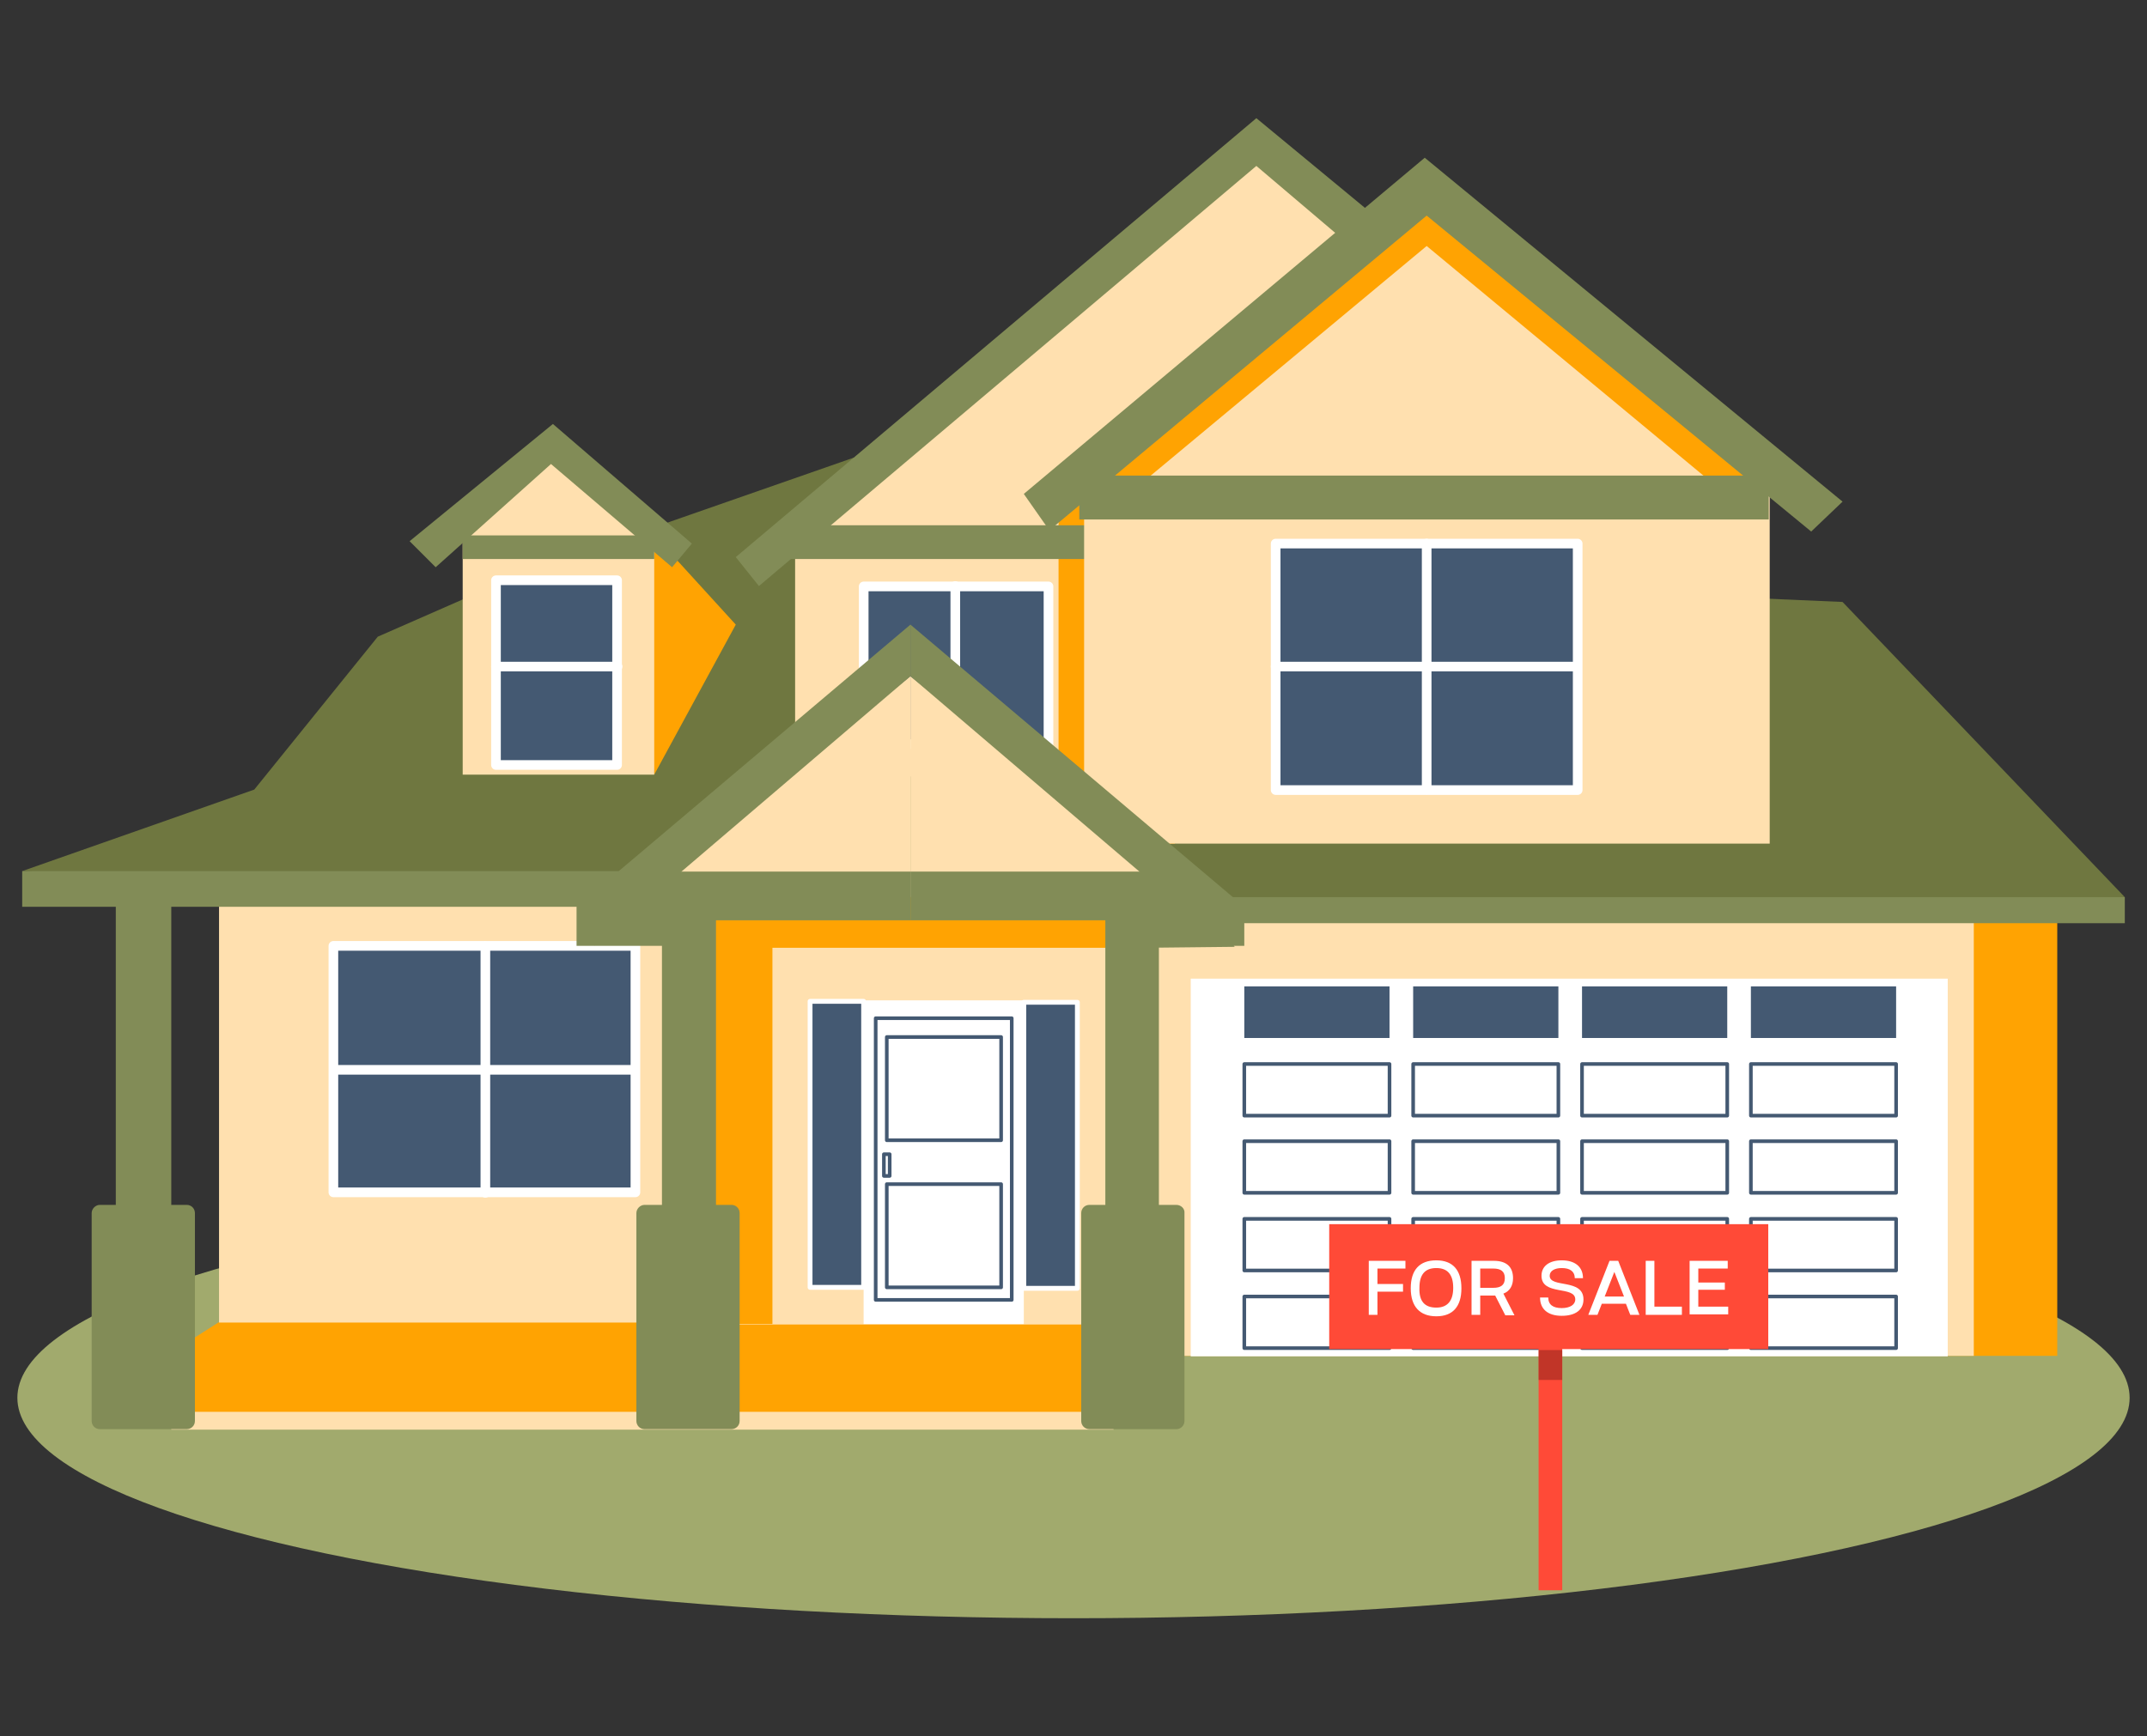
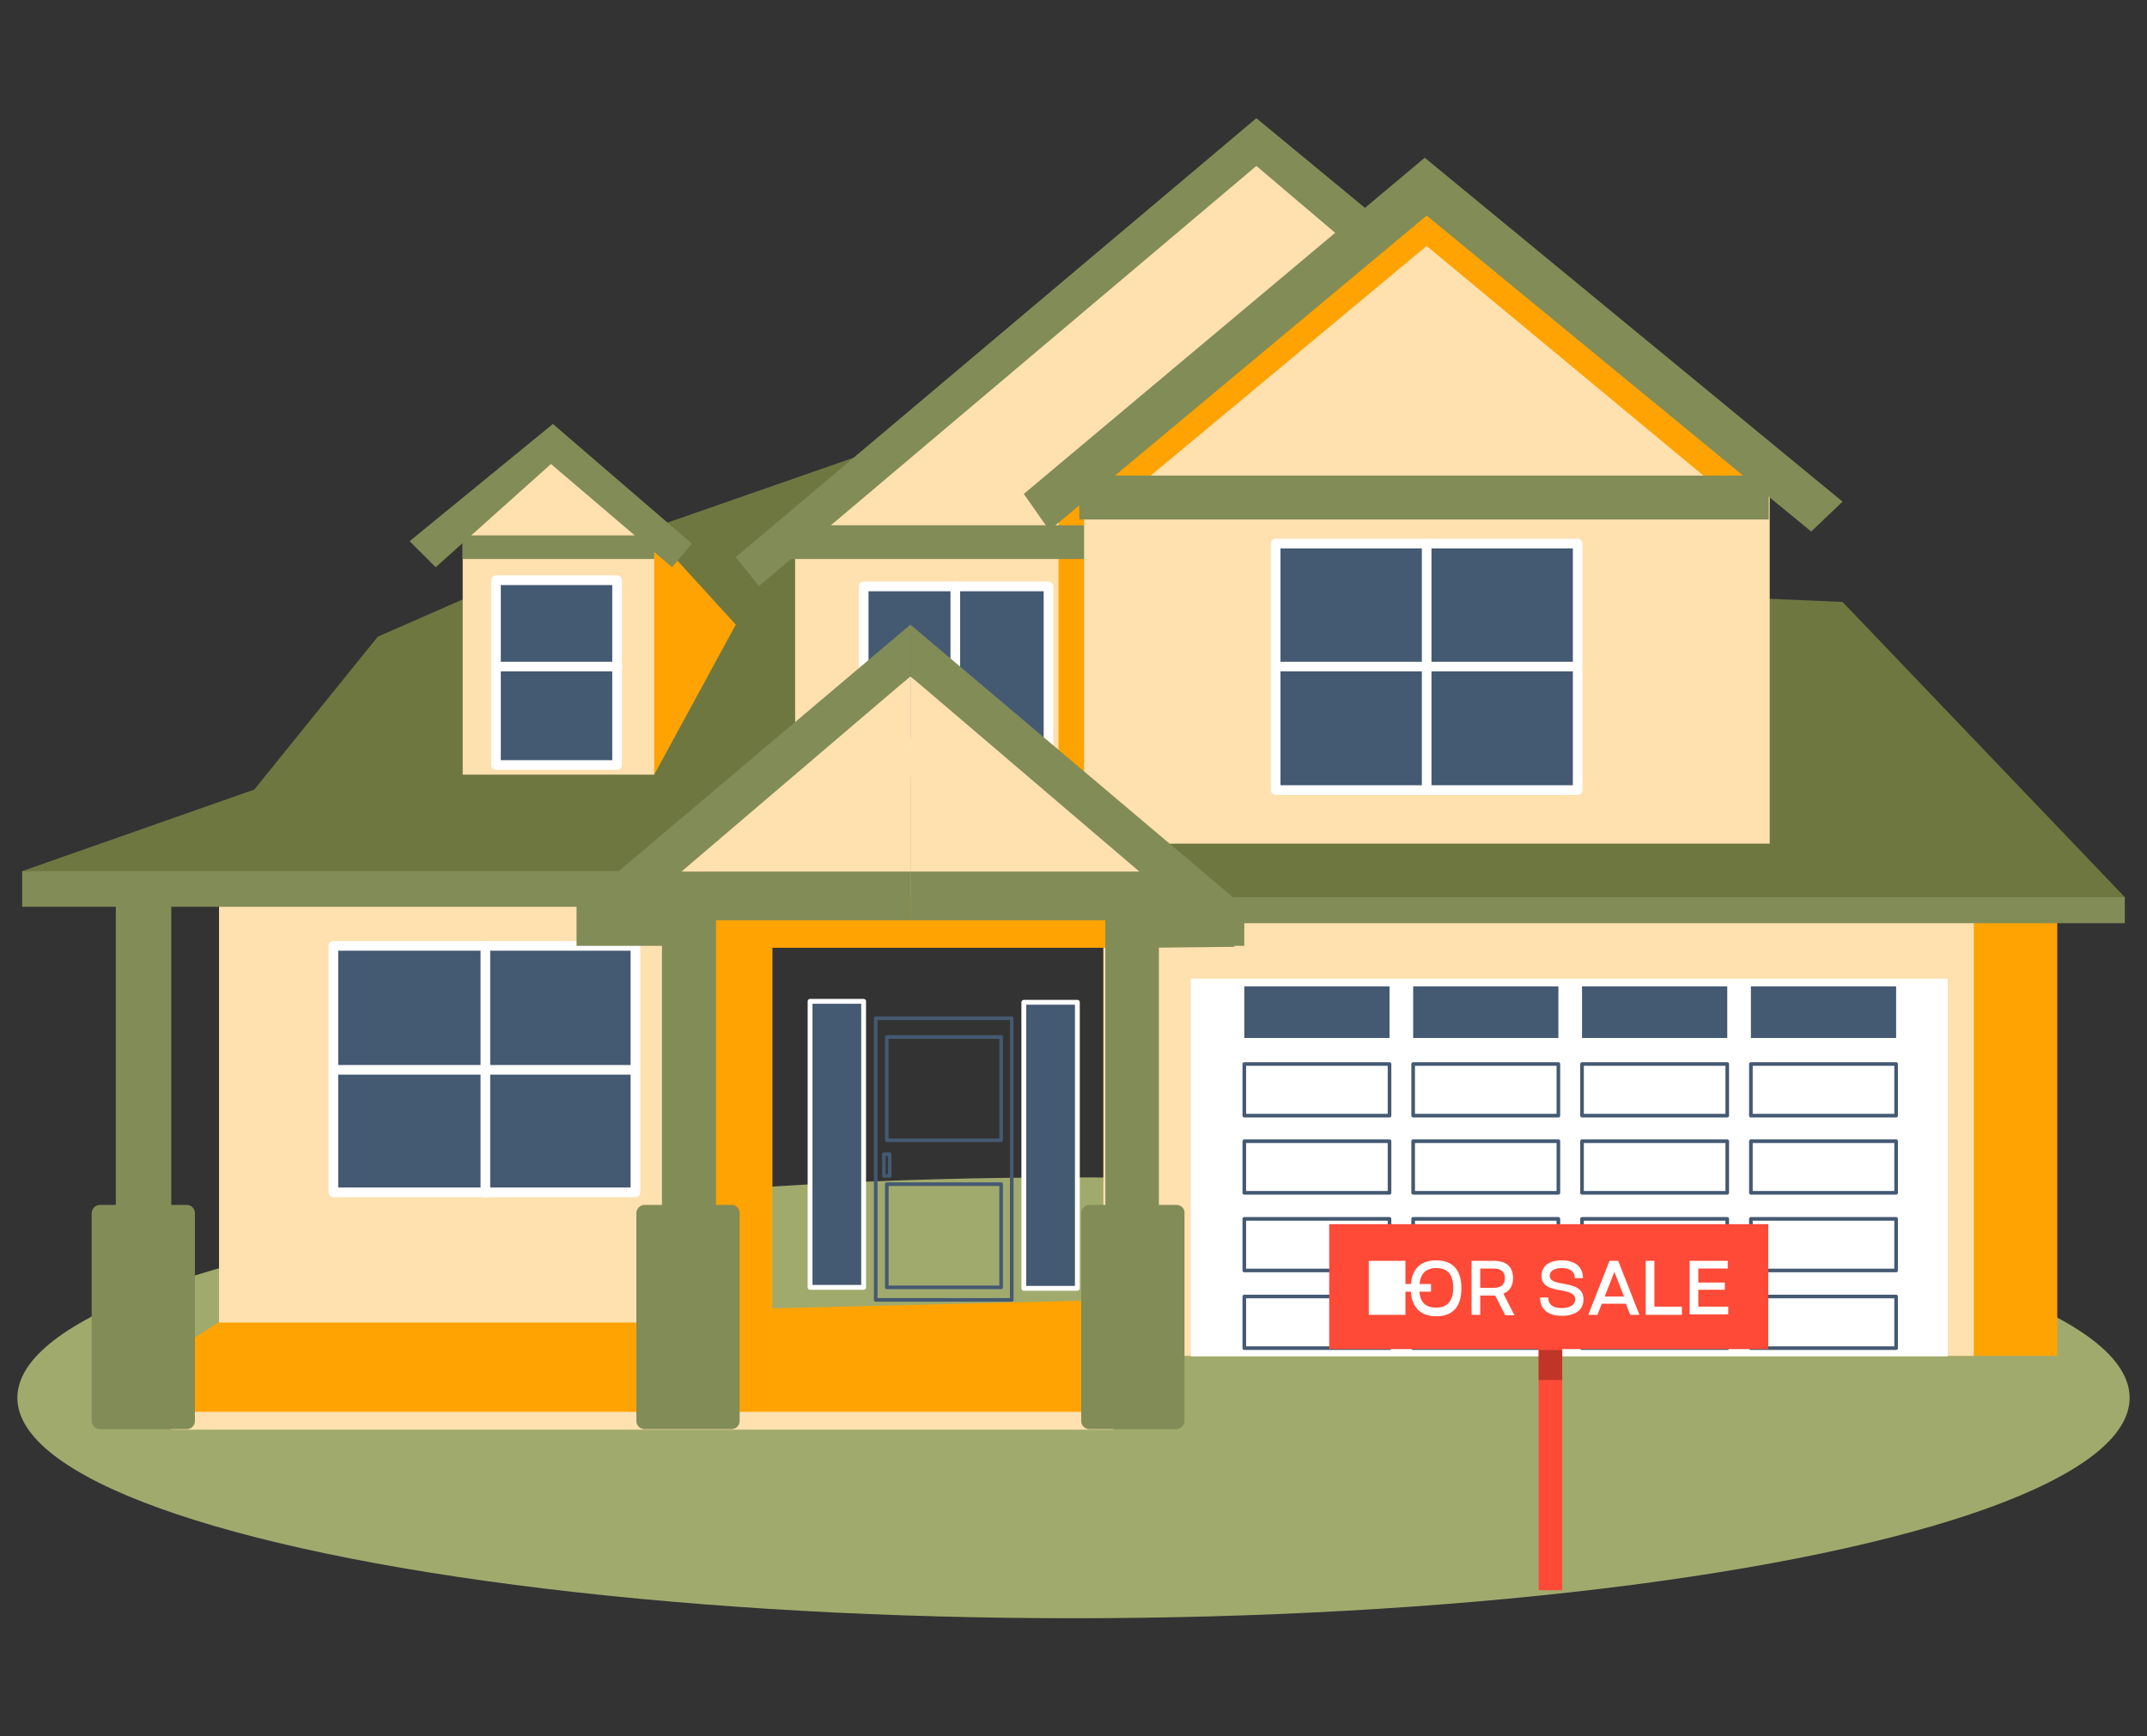
<svg xmlns="http://www.w3.org/2000/svg" version="1.1" id="main_group_00000060745947512506929970000016841334111014687422_" x="0px" y="0px" viewBox="0 0 445 360" style="enable-background:new 0 0 445 360;" xml:space="preserve">
  <rect x="0" y="0" width="445" height="360" fill="#333333" stroke="none" />
  <g id="main_group">
    <ellipse id="grass" style="fill:#A1AA6D;" cx="222.5" cy="289.8" rx="218.9" ry="45.7" />
    <g id="house_and_sign">
      <g id="house">
        <rect x="228.7" y="188.4" style="fill:#FFA302;" width="197.7" height="92.7" />
        <rect x="228.7" y="188.4" style="fill:#FFE0AF;" width="180.4" height="92.7" />
        <rect x="246.8" y="202.9" style="fill:#FFFFFF;" width="156.9" height="78.3" />
        <rect x="35.5" y="289.8" style="fill:#FFE0AF;" width="195.3" height="6.6" />
        <polygon style="fill:#FFA302;" points="45.4,274.1 29.7,284.1 29.7,292.7 234,292.7 230.9,269.5    " />
        <rect x="45.4" y="181.9" style="fill:#FFE0AF;" width="100.5" height="92.3" />
        <polygon style="fill:#6F7740;" points="4.6,180.6 52.7,163.7 78.3,132 108.4,118.8 176.9,94.9 358.8,123.8 381.9,124.8      440.4,186 237.3,188    " />
-         <rect x="140.9" y="186" style="fill:#FFE0AF;" width="93.9" height="88.6" />
        <polygon style="fill:#FFA302;" points="234.9,184.3 234.7,186 234,196.5 160.1,196.5 160.1,274.5 145.6,274.5 140.9,273.3      140,273.1 142.6,186.8    " />
        <polygon style="fill:#FFA302;" points="135.6,160.6 152.5,129.5 131.9,106.9 131.2,110.2    " />
        <polygon style="fill:#FFE0AF;" points="164.8,110.2 164.8,157.6 225.8,166.2 246.6,147 285.8,53 259.6,31.9    " />
        <polygon style="fill:#FFE0AF;" points="135.6,108.5 135.6,160.6 95.9,160.6 95.9,107.7 112.9,94.1    " />
        <polyline style="fill:#FFA302;" points="219.4,101.9 219.4,174.9 243.5,174.9 243.5,92.1 218.4,101.9    " />
        <rect x="162.4" y="108.9" style="fill:#828C57;" width="71.7" height="7" />
        <rect x="181.8" y="118.7" transform="matrix(6.123234e-17 -1 1 6.123234e-17 60.316 336.078)" style="fill:#445972;stroke:#FFFFFF;stroke-width:2;stroke-linecap:round;stroke-linejoin:round;stroke-miterlimit:10;" width="32.7" height="38.3" />
        <line style="fill:#445972;stroke:#FFFFFF;stroke-width:2;stroke-linecap:round;stroke-linejoin:round;stroke-miterlimit:10;" x1="198" y1="154.3" x2="198" y2="121.5" />
        <g>
          <rect x="69.1" y="196.1" style="fill:#445972;stroke:#FFFFFF;stroke-width:2;stroke-linecap:round;stroke-linejoin:round;stroke-miterlimit:10;" width="62.6" height="51.1" />
          <line style="fill:none;stroke:#FFFFFF;stroke-width:2;stroke-linecap:round;stroke-linejoin:round;stroke-miterlimit:10;" x1="100.6" y1="196.2" x2="100.6" y2="247.3" />
          <line style="fill:none;stroke:#FFFFFF;stroke-width:2;stroke-linecap:round;stroke-linejoin:round;stroke-miterlimit:10;" x1="69.3" y1="221.8" x2="131.2" y2="221.8" />
        </g>
        <g>
          <polygon style="fill:#FFE0AF;" points="366.8,98.6 366.8,174.9 224.7,174.9 224.7,98.6 295.9,40.2     " />
          <g>
            <rect x="264.4" y="112.7" style="fill:#445972;stroke:#FFFFFF;stroke-width:2;stroke-linecap:round;stroke-linejoin:round;stroke-miterlimit:10;" width="62.6" height="51.1" />
            <line style="fill:none;stroke:#FFFFFF;stroke-width:2;stroke-linecap:round;stroke-linejoin:round;stroke-miterlimit:10;" x1="295.7" y1="112.7" x2="295.7" y2="163.7" />
            <line style="fill:none;stroke:#FFFFFF;stroke-width:2;stroke-linecap:round;stroke-linejoin:round;stroke-miterlimit:10;" x1="264.4" y1="138.2" x2="326.3" y2="138.2" />
          </g>
          <polygon style="fill:#FFA302;" points="366.8,98.6 362.1,106.1 295.7,51 229.5,106.1 224.7,98.6 295.9,40.2     " />
          <polyline style="fill:#828C57;" points="217.2,110.2 295.7,44.7 375.4,110.2 381.9,104 295.3,32.7 212.2,102.4 217.1,109.4           " />
          <rect x="223.7" y="98.6" style="fill:#828C57;" width="142.9" height="9.1" />
        </g>
        <g>
          <polygon style="fill:#FFE0AF;" points="188.7,140.2 188.7,186 131.5,186     " />
          <polygon style="fill:#828C57;" points="188.7,129.5 119.5,188 119.5,196.1 123.2,196.1 188.7,140.2     " />
          <polygon style="fill:#828C57;" points="188.7,180.7 188.7,190.8 148.4,190.8 148.4,251.2 137.2,251.2 137.2,180.7     " />
          <polygon style="fill:#828C57;" points="123.2,196.1 139.3,196.1 137.2,180.1 125.7,188     " />
          <path style="fill:#828C57;" d="M133.6,249.8h18c1,0,1.7,0.8,1.7,1.7v43.1c0,1-0.8,1.7-1.7,1.7h-18c-1,0-1.7-0.8-1.7-1.7v-43.1      C131.9,250.6,132.7,249.8,133.6,249.8z" />
        </g>
        <g>
          <polygon style="fill:#FFE0AF;" points="188.7,140.2 188.7,186 246,186     " />
          <polygon style="fill:#828C57;" points="188.7,129.5 257.9,188 257.9,196.1 254.2,196.1 188.7,140.2     " />
          <polygon style="fill:#828C57;" points="188.7,180.7 188.7,190.8 229.1,190.8 229.1,251.2 240.2,251.2 240.2,180.7     " />
          <path style="fill:#828C57;" d="M243.8,249.8h-18c-1,0-1.7,0.8-1.7,1.7v43.1c0,1,0.8,1.7,1.7,1.7h18c1,0,1.7-0.8,1.7-1.7v-43.1      C245.6,250.6,244.8,249.8,243.8,249.8z" />
        </g>
        <polygon style="fill:#828C57;" points="255.9,196.3 237.3,196.5 239.4,180.5 250.9,188.4    " />
        <rect x="167.9" y="207.6" style="fill:#445972;stroke:#FFFFFF;stroke-linecap:round;stroke-linejoin:round;stroke-miterlimit:10;" width="11.1" height="59.3" />
        <rect x="212.2" y="207.8" style="fill:#445972;stroke:#FFFFFF;stroke-linecap:round;stroke-linejoin:round;stroke-miterlimit:10;" width="11.1" height="59.3" />
-         <rect x="179" y="207.4" style="fill:#FFFFFF;" width="33.2" height="67.1" />
        <rect x="181.5" y="211.1" style="fill:none;stroke:#445972;stroke-width:0.75;stroke-linecap:round;stroke-linejoin:round;stroke-miterlimit:10;" width="28.2" height="58.4" />
        <rect x="183.8" y="245.5" style="fill:none;stroke:#445972;stroke-width:0.75;stroke-linecap:round;stroke-linejoin:round;stroke-miterlimit:10;" width="23.7" height="21.4" />
        <rect x="183.8" y="215" style="fill:none;stroke:#445972;stroke-width:0.75;stroke-linecap:round;stroke-linejoin:round;stroke-miterlimit:10;" width="23.7" height="21.4" />
        <rect x="183.2" y="239.3" style="fill:none;stroke:#445972;stroke-width:0.75;stroke-linecap:round;stroke-linejoin:round;stroke-miterlimit:10;" width="1.2" height="4.5" />
        <path style="fill:#828C57;" d="M20.7,249.8h18c1,0,1.7,0.8,1.7,1.7v43.1c0,1-0.8,1.7-1.7,1.7h-18c-1,0-1.7-0.8-1.7-1.7v-43.1     C19,250.6,19.8,249.8,20.7,249.8z" />
        <rect x="24" y="187.4" style="fill:#828C57;" width="11.5" height="91.4" />
        <rect x="4.6" y="180.6" style="fill:#828C57;" width="127.3" height="7.4" />
        <rect x="250.1" y="186" style="fill:#828C57;" width="190.3" height="5.4" />
        <rect x="102.8" y="120.3" style="fill:#445972;stroke:#FFFFFF;stroke-width:2;stroke-linecap:round;stroke-linejoin:round;stroke-miterlimit:10;" width="25.1" height="38.3" />
        <line style="fill:#445972;stroke:#FFFFFF;stroke-width:2;stroke-linecap:round;stroke-linejoin:round;stroke-miterlimit:10;" x1="102.8" y1="138.2" x2="128" y2="138.2" />
        <polygon style="fill:#828C57;" points="114.2,96.2 90.3,117.6 84.9,112.2 114.6,87.9 143.4,112.7 139.3,117.6    " />
        <polygon style="fill:#828C57;" points="260.4,24.5 152.5,115.5 157.3,121.5 260.4,34.4 281.6,52.4 286.3,45.9    " />
        <rect x="95.9" y="111" style="fill:#828C57;" width="39.7" height="4.9" />
        <rect x="257.9" y="204.5" style="fill:#445972;" width="30.1" height="10.7" />
        <rect x="292.9" y="204.5" style="fill:#445972;" width="30.1" height="10.7" />
        <rect x="327.9" y="204.5" style="fill:#445972;" width="30.1" height="10.7" />
        <rect x="362.9" y="204.5" style="fill:#445972;" width="30.1" height="10.7" />
        <rect x="257.9" y="220.6" style="fill:none;stroke:#445972;stroke-width:0.75;stroke-linecap:round;stroke-linejoin:round;stroke-miterlimit:10;" width="30.1" height="10.7" />
        <rect x="292.9" y="220.6" style="fill:none;stroke:#445972;stroke-width:0.75;stroke-linecap:round;stroke-linejoin:round;stroke-miterlimit:10;" width="30.1" height="10.7" />
        <rect x="327.9" y="220.6" style="fill:none;stroke:#445972;stroke-width:0.75;stroke-linecap:round;stroke-linejoin:round;stroke-miterlimit:10;" width="30.1" height="10.7" />
        <rect x="362.9" y="220.6" style="fill:none;stroke:#445972;stroke-width:0.75;stroke-linecap:round;stroke-linejoin:round;stroke-miterlimit:10;" width="30.1" height="10.7" />
        <rect x="257.9" y="236.6" style="fill:none;stroke:#445972;stroke-width:0.75;stroke-linecap:round;stroke-linejoin:round;stroke-miterlimit:10;" width="30.1" height="10.7" />
        <rect x="292.9" y="236.6" style="fill:none;stroke:#445972;stroke-width:0.75;stroke-linecap:round;stroke-linejoin:round;stroke-miterlimit:10;" width="30.1" height="10.7" />
        <rect x="327.9" y="236.6" style="fill:none;stroke:#445972;stroke-width:0.75;stroke-linecap:round;stroke-linejoin:round;stroke-miterlimit:10;" width="30.1" height="10.7" />
        <rect x="362.9" y="236.6" style="fill:none;stroke:#445972;stroke-width:0.75;stroke-linecap:round;stroke-linejoin:round;stroke-miterlimit:10;" width="30.1" height="10.7" />
        <rect x="257.9" y="252.7" style="fill:none;stroke:#445972;stroke-width:0.75;stroke-linecap:round;stroke-linejoin:round;stroke-miterlimit:10;" width="30.1" height="10.7" />
        <rect x="292.9" y="252.7" style="fill:none;stroke:#445972;stroke-width:0.75;stroke-linecap:round;stroke-linejoin:round;stroke-miterlimit:10;" width="30.1" height="10.7" />
        <rect x="327.9" y="252.7" style="fill:none;stroke:#445972;stroke-width:0.75;stroke-linecap:round;stroke-linejoin:round;stroke-miterlimit:10;" width="30.1" height="10.7" />
        <rect x="362.9" y="252.7" style="fill:none;stroke:#445972;stroke-width:0.75;stroke-linecap:round;stroke-linejoin:round;stroke-miterlimit:10;" width="30.1" height="10.7" />
        <rect x="257.9" y="268.8" style="fill:none;stroke:#445972;stroke-width:0.75;stroke-linecap:round;stroke-linejoin:round;stroke-miterlimit:10;" width="30.1" height="10.7" />
        <rect x="292.9" y="268.8" style="fill:none;stroke:#445972;stroke-width:0.75;stroke-linecap:round;stroke-linejoin:round;stroke-miterlimit:10;" width="30.1" height="10.7" />
        <rect x="327.9" y="268.8" style="fill:none;stroke:#445972;stroke-width:0.75;stroke-linecap:round;stroke-linejoin:round;stroke-miterlimit:10;" width="30.1" height="10.7" />
        <rect x="362.9" y="268.8" style="fill:none;stroke:#445972;stroke-width:0.75;stroke-linecap:round;stroke-linejoin:round;stroke-miterlimit:10;" width="30.1" height="10.7" />
      </g>
      <g id="sign">
        <path style="fill:#FF4A37;" d="M366.5,279.7h-91c0,0,0,0,0,0v-25.9c0,0,0,0,0,0h91c0,0,0,0,0,0L366.5,279.7     C366.5,279.7,366.5,279.7,366.5,279.7z" />
        <rect x="318.9" y="269.6" style="fill:#FF4A37;" width="4.9" height="60.1" />
        <rect x="318.9" y="279.9" style="opacity:0.54;fill:#8E241C;" width="4.9" height="6.2" />
        <g>
-           <path style="fill:#FFFFFF;" d="M283.7,272.6v-11.2h7.6v1.6h-5.8v3.2h5.3v1.6h-5.3v4.8H283.7z" />
+           <path style="fill:#FFFFFF;" d="M283.7,272.6v-11.2h7.6v1.6v3.2h5.3v1.6h-5.3v4.8H283.7z" />
          <path style="fill:#FFFFFF;" d="M297.7,261.3c3.4,0,5.2,2,5.2,5.8s-1.8,5.8-5.2,5.8c-3.4,0-5.3-2-5.3-5.8      S294.2,261.3,297.7,261.3z M297.7,271.1c2.3,0,3.5-1.4,3.5-4.1c0-2.8-1.2-4.1-3.5-4.1c-2.4,0-3.5,1.4-3.5,4.1      C294.1,269.8,295.3,271.1,297.7,271.1z" />
          <path style="fill:#FFFFFF;" d="M305,272.6v-11.2h4.6c2.6,0,4,1.2,4,3.6c0,1.6-0.7,2.7-2,3.2l2.3,4.5h-1.9l-2.1-4.1      c-0.2,0-0.3,0-0.5,0h-2.6v4H305z M306.8,263v4h2.7c1.6,0,2.4-0.6,2.4-2c0-1.4-0.8-2-2.4-2H306.8z" />
          <path style="fill:#FFFFFF;" d="M320.9,269c0,1.5,1,2.2,2.8,2.2c1.7,0,2.8-0.7,2.8-1.8c0-2.9-7-0.7-7-4.9c0-2,1.6-3.2,4.2-3.2      c2.7,0,4.4,1.3,4.4,3.7h-1.7c0-1.4-1-2.1-2.7-2.1c-1.5,0-2.5,0.6-2.5,1.6c0,2.6,7,0.5,7,4.9c0,2.2-1.7,3.4-4.5,3.4      c-2.9,0-4.5-1.4-4.5-3.8H320.9z" />
          <path style="fill:#FFFFFF;" d="M329.2,272.6l4.4-11.2h1.8l4.4,11.2h-1.9l-0.9-2.3H332l-0.9,2.3H329.2z M336.6,268.8l-2-5.1h0      l-2,5.1H336.6z" />
          <path style="fill:#FFFFFF;" d="M342.9,261.4v9.5h5.7v1.7h-7.5v-11.2H342.9z" />
          <path style="fill:#FFFFFF;" d="M350.2,272.6v-11.2h7.9v1.6H352v2.9h5.5v1.5H352v3.5h6.2v1.6H350.2z" />
        </g>
      </g>
    </g>
  </g>
</svg>